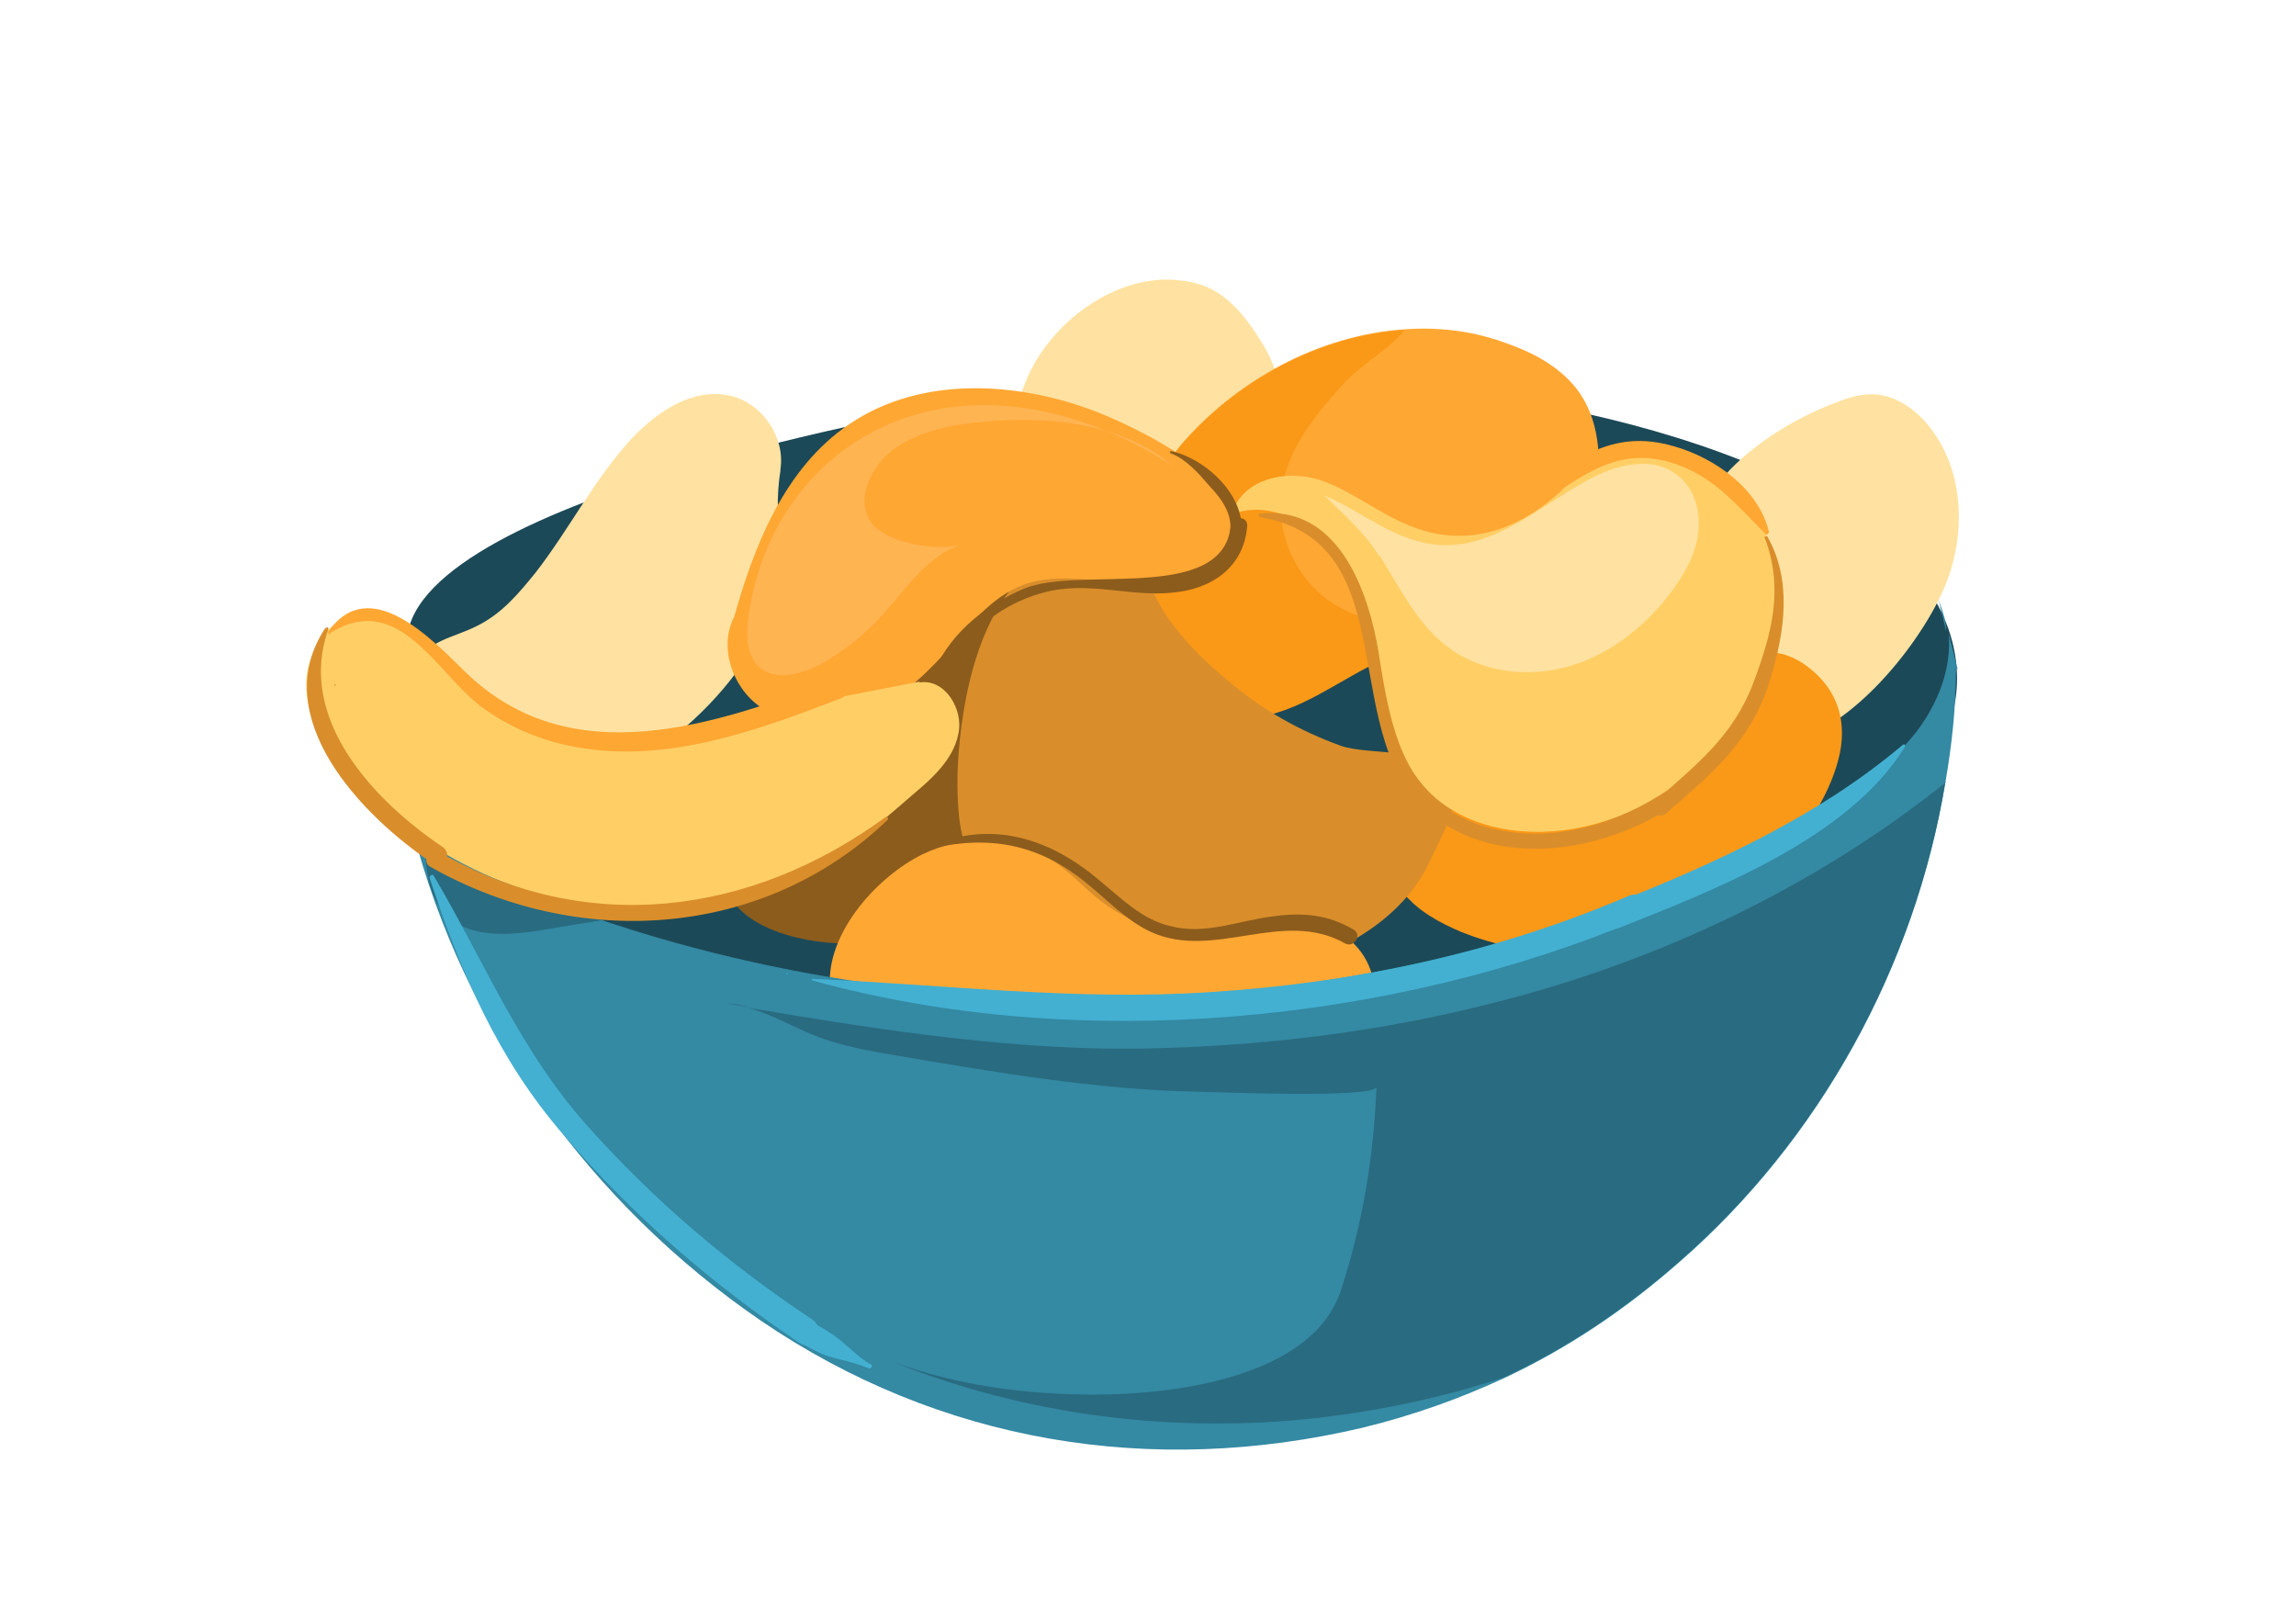
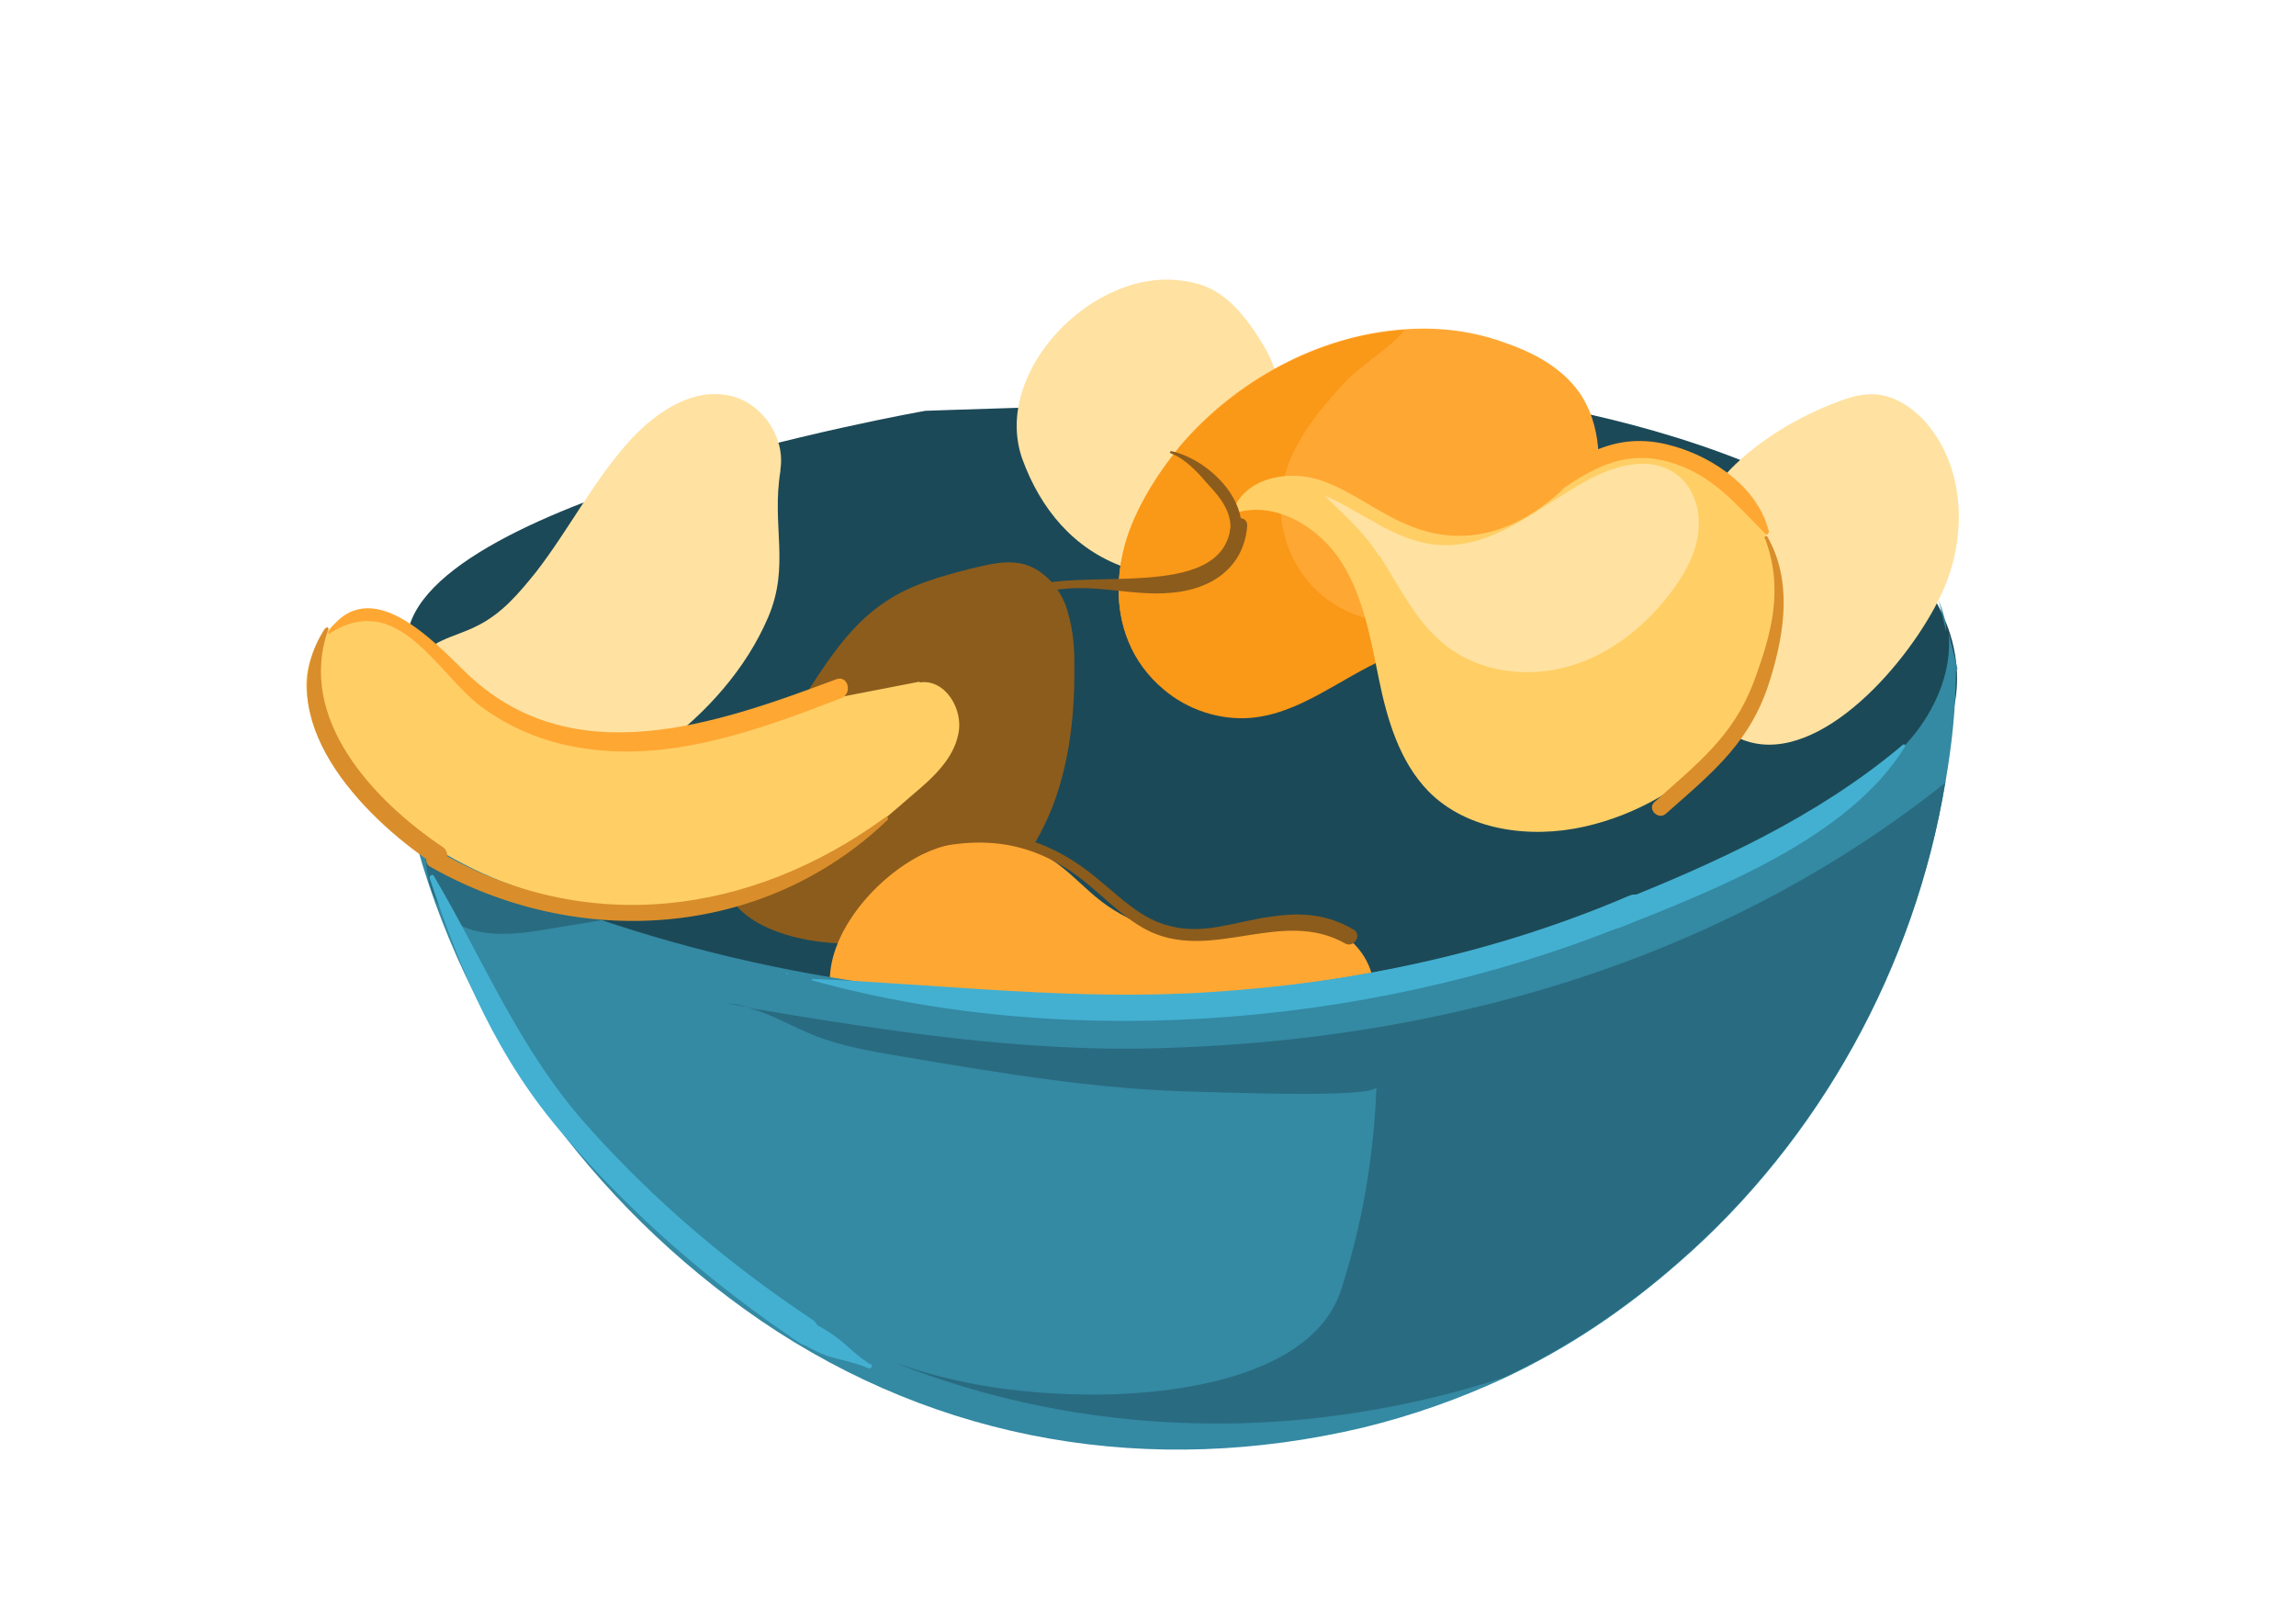
<svg xmlns="http://www.w3.org/2000/svg" id="Camada_1" version="1.1" viewBox="0 0 278.9 194.2">
  <defs>
    <style>
      .st0 {
        fill: #1c4957;
      }

      .st1 {
        fill: #43b0d1;
      }

      .st2 {
        fill: #3489a3;
      }

      .st3 {
        fill: #ffe2a1;
      }

      .st4 {
        fill: #ffa733;
      }

      .st5 {
        fill: #296b80;
      }

      .st6 {
        fill: #8c5c1c;
      }

      .st7 {
        fill: #fa9817;
      }

      .st8 {
        fill: #ffb452;
      }

      .st9 {
        fill: #ffcf66;
      }

      .st10 {
        fill: #d98e2b;
      }
    </style>
  </defs>
  <path class="st0" d="M236.9,87.5s4.3-10.3-6.7-20.6c-11.1-10.3-30.8-15.4-41.1-17.4-10.3-2-76.7.4-76.7.4,0,0-65.6,11.5-62.9,29.3,2.8,17.8,5.1,29.7,5.1,29.7l103.6,34,72.8-45.1,5.9-10.3Z" />
  <path class="st6" d="M102.6,114.5c4.7,0,9.5-.7,13.7-2.9,5.4-2.8,9.3-7.9,11.5-13.5,2.2-5.6,2.8-11.8,2.7-17.8,0-2.3-.3-4.7-1.1-6.9-.9-2.2-2.6-4.1-4.8-4.8-2.2-.7-4.6,0-6.8.5-3.5.9-7.1,1.9-10.1,3.9-3.9,2.5-6.7,6.5-9.2,10.4-3.7,5.9-10.7,14.9-10.7,22.2,0,6.9,9.5,9,14.9,9Z" />
  <path class="st3" d="M143.7,34.1c.8.1,1.6.3,2.5.6,2.7,1,4.7,3.3,6.3,5.7.8,1.2,1.6,2.5,2.1,3.8,3.3,8-.5,19.5-7.7,24.1-3,1.9-6.9,1.8-10.3.6-6.2-2.2-10.2-7.1-12.4-13.1-3.8-10.6,8.6-23.3,19.4-21.7Z" />
  <path class="st3" d="M210.1,57.1c3.6-3.7,8.4-6.5,12.9-8.2,1.5-.6,3.1-1.1,4.8-1,2.7.2,5.1,2,6.7,4.1,4,5.2,4.3,12.5,2,18.6-2.9,7.6-13.4,20.8-22.6,19.8-3.7-.4-6.8-3.2-8.3-6.6-1.6-3.4-1.8-7.2-1.6-10.9.1-3,.5-5.9,1.5-8.7,1-2.7,2.7-5.1,4.7-7.2Z" />
-   <path class="st7" d="M204.8,112.8c-8.5,3.8-18.6,3.9-27.3.4-2.6-1.1-5.2-2.5-7-4.7-1.8-2.2-2.8-5.2-2-8,1.2-4.1,5.9-6.1,10-7.3,8.4-2.4,17.3-3.8,24.7-8.4,5.3-3.2,10.5-8.3,16.4-3.8,3.7,2.8,4.9,6.8,3.7,11.3-2.2,8.4-10.7,16.9-18.5,20.4Z" />
  <path class="st4" d="M187.7,71.9c-2,1.8-4.3,2.9-6.8,3.8-4.1,1.5-8.6,2.4-12.6,4.2-5.5,2.4-10.4,6.7-16.4,7.2-3.8.3-7.7-1-10.6-3.5-1.8-1.5-3.3-3.5-4.2-5.7-2-4.8-1.4-10.4.8-15.2,1.4-3.1,3.3-5.9,5.4-8.5,6.8-8,16.9-13.5,27.3-14.2h0c4.2-.3,8.4.2,12.4,1.7,2.9,1,5.8,2.5,7.9,4.8,6.1,6.6,3,19.8-3.3,25.3Z" />
  <path class="st7" d="M180.9,75.8c-4.1,1.5-8.6,2.4-12.6,4.2-5.5,2.4-10.4,6.7-16.4,7.2-3.8.3-7.7-1-10.6-3.5-1.8-1.5-3.3-3.5-4.2-5.7-2-4.8-1.4-10.4.8-15.2,1.4-3.1,3.3-5.9,5.4-8.5,6.8-8,16.9-13.5,27.3-14.2-1.5,2-5.5,4.4-7.3,6.4-3.3,3.6-6.6,7.6-7.5,12.4-.9,4.7.8,9.7,4.2,12.9,3.4,3.2,8.6,4.6,13.2,3.5,2.1-.5,4.3-1.5,6.3-.7.6.2,1.1.6,1.5,1.1Z" />
-   <path class="st10" d="M163.1,114.9c4.4-2.3,8.3-5.5,10.5-10.1,1.2-2.6,4.2-7.8,2.8-10.5-2-3.6-10-2.5-13.5-3.7-5-1.8-9.6-4.4-13.6-7.8-2.8-2.3-5.8-5.2-7.8-8.3-1.8-2.8-2.3-5.7-5.6-7.2-2.9-1.3-6.4-.9-9.2.8-5.6,3.4-8.1,10.5-9.3,16.4-.9,4.6-1.4,9.9-.9,14.7.9,8.5,8,15.9,16.1,18.7,5.2,1.7,10.7,1.7,16.1,1.2,4.7-.5,9.9-1.8,14.4-4.2Z" />
  <path class="st4" d="M100.8,119.1c0-6,5.6-12.5,11.2-15.3,4.9-2.4,11.1-2.4,15.7.6,2.2,1.4,4,3.5,6.1,5.1,3.8,2.9,8.7,4.4,13.5,4,3.6-.3,7.2-1.6,10.8-1.5,7.8.2,11.9,8.9,6.1,14.6-2.5,2.4-5.8,3.6-9.1,4.6-8.3,2.5-17,4.1-25.7,3.6-8.7-.4-17.4-3-24.4-8.2-3-2.2-4.2-4.9-4.2-7.7Z" />
  <path class="st2" d="M236.4,76.4c0,.1,0,.2,0,.3l-.9-3.8c.4,1.1.8,2.2.9,3.4Z" />
  <path class="st2" d="M237.6,81.2c0,4.7-.5,9.3-1.3,13.9-3.7,22.3-15.2,43.3-32.3,58.2-6.6,5.8-13.6,10.5-21.3,14.1-5.4,2.5-11,4.5-17.1,6-25.8,6.1-51.5,1.8-73.2-13-20.6-14.1-36.1-35.5-42.3-59.7l12.5,7.2c1,.4,2,.8,3.1,1.2,48.7,18.8,105.4,15.7,151.9-8.2l5.2-2.9c3.6-2.7,7.1-5.5,9.9-9,2.7-3.5,4.4-7.8,4-12.1l1.1,4.4Z" />
  <path class="st5" d="M65.7,113c2.8-.5,5.6-.9,8.4-1.4-8.2-1-15.1-4.1-22.4-7.5.5,8.9,6,10.2,14,8.9Z" />
  <path class="st3" d="M94.8,57c.6-3.9-2.2-8-6-8.9-4.5-1.1-8.9,1.8-12.1,5.2-4.5,4.9-7.5,10.9-11.6,16.2-2.1,2.6-4.1,5-7.1,6.5-2.9,1.5-6.1,1.7-7.8,5-1.6,3-.4,6.9,1.9,9.4,2.3,2.5,5.6,3.9,8.8,5,1.9.6,3.8,1.2,5.8,1.2,4.3,0,10.2-3.4,13.6-5.9,5.5-4.1,10.3-9.4,13-15.7,2.7-6.3.4-11.1,1.5-17.8Z" />
-   <path class="st4" d="M149.8,66.1c-.1.3-.3.6-.5.9-2.3,3.2-7.8,4.3-11.4,4-4.5-.3-9.3-1.5-13.5,0-4.1,1.5-6.8,5.2-9.7,8.4-2.8,3.1-6.1,6-10.1,7.5-4,1.5-8.7,1.4-12.2-1-3.5-2.4-5.2-7.5-3.1-11.2l-.3.9c2.5-9.2,6.3-18.8,14.2-24.1,8.7-5.9,20.5-5.2,30.2-1.4,3.7,1.5,7.2,3.3,10.5,5.5,3.6,2.4,8.1,5.9,5.8,10.3Z" />
  <path class="st9" d="M188.8,59.9c4.2-5.1,12.3-6.3,18.1-3.2,5.9,3.1,9.4,9.8,9.5,16.4,0,6.6-2.9,13.1-7.5,17.9-4.4,4.7-10.2,8-16.4,9.4-6.6,1.5-14.3.5-19-4.3-3.5-3.6-5-8.7-6-13.6-1-4.9-1.9-10.1-4.6-14.3-2.7-4.2-8-7.4-12.8-5.9v-1c1.9-3.5,6.8-4.2,10.5-2.9,3.7,1.3,6.8,3.9,10.5,5.4,6.9,2.9,13.4.7,18.9-4.5l-1.1.5Z" />
  <path class="st9" d="M111.7,82.9c3.1-.5,5.4,3.3,4.7,6.3-.6,3-3.1,5.3-5.5,7.3-4.6,4-9.3,8.1-14.8,10.6-4.9,2.3-10.4,3.4-15.9,3.5-13.9.3-27.8-5.6-37.3-15.8-3-3.3-5.7-7.2-5.7-11.7,0-4.4,3.5-9.1,7.9-8.8,5.9.4,8.4,8.2,13.8,10.5l1.9,1.5c9.8,4.5,21.5,4.6,31.3.3l19.6-3.8Z" />
  <path class="st5" d="M88.4,121.9c.8,0,1.6.2,2.4.4-.8-.1-1.6-.3-2.4-.4Z" />
  <path class="st5" d="M236.3,95c-3.7,22.3-15.2,43.3-32.3,58.2-6.6,5.8-13.6,10.5-21.3,14.1-7.3,2.4-14.8,4-22.4,4.9-17.5,2-35.5-.2-51.9-6.8,7.8,2.9,16.3,4,24.6,4,9.4,0,26.4-2,29.9-12.7,2.6-8,4-16.3,4.3-24.7,0,1.5-20.4.6-22.2.6-12.1-.3-23.7-2.3-35.6-4.3-3.5-.6-7.1-1.2-10.4-2.5-2.8-1.1-5.4-2.7-8.2-3.4,16.7,2.8,33.7,5.5,50.7,4.9,13.3-.4,26.6-2.1,39.6-5.4,20-5,39.2-14,55.3-26.9Z" />
  <path class="st10" d="M107.5,99.3c-16.3,11.9-36.3,14.5-54.1,4.2-1.2-.7-2.3,1.2-1.1,1.8,17.8,10.1,40.4,8.8,55.5-5.7.2-.2,0-.5-.3-.3h0Z" />
-   <path class="st10" d="M40.7,83.3c.1,0,.1-.2,0-.2s-.1.2,0,.2h0Z" />
  <path class="st10" d="M39.5,76.3c-7.1,10.8,4.4,22.8,13.1,28.6,1.3.8,2.4-1.2,1.2-2-8.5-5.7-17.8-15.7-13.9-26.5,0-.2-.2-.3-.3-.1h0Z" />
-   <path class="st10" d="M153,62.8c18.4,3.1,8.7,27.5,21.4,36.6,8.7,6.3,21,3.8,29.3-1.8,1.1-.7,0-2.4-1-1.7-6.4,4.3-14.4,6.7-22,4.6-10.1-2.8-11.8-12-13.2-21-1.2-7.6-4.9-18.2-14.5-17.1-.1,0-.2.3,0,.3h0Z" />
  <path class="st10" d="M214.4,65.4c2.3,6.2.8,11.6-1.4,17.5-2.5,6.6-6.9,9.9-12,14.5-1,.9.5,2.3,1.4,1.4,5.9-5.2,10.4-8.8,12.7-16.5,1.7-5.6,2.6-11.8-.4-17.1-.1-.2-.4,0-.4.2h0Z" />
  <path class="st6" d="M113.4,82.5c3.6-4.8,7.3-8.9,13.3-10.5,5.4-1.5,10.3.5,15.6,0,4.9-.4,8.8-3.1,9.2-8.1.1-1.3-1.9-1.3-2,0-1,9.4-18.4,4.8-25.1,7.6-5,2.1-9.4,5.8-11.3,10.9,0,.2.2.2.3.1h0Z" />
  <path class="st6" d="M142.3,55.1c1.8.7,3.3,2.4,4.5,3.8,1.8,1.9,3.3,4,2.4,6.7-.3.8,1.1,1.2,1.3.4,1.7-5-3.7-10.2-8.2-11.2-.2,0-.3.2,0,.3h0Z" />
  <path class="st6" d="M112.9,103.1c7.3-1.7,13.2-.6,19,4.1,2.6,2.1,4.9,4.6,7.9,6,7.7,3.5,16-2.9,23.6,1.4,1.1.6,2.1-1.1,1-1.7-3.1-1.8-6.1-2.1-9.7-1.6-4.2.5-8.3,2.3-12.5,1.2-3.5-.8-6-3.4-8.7-5.6-6-5.1-13.2-7.4-20.7-4,0,0,0,.1,0,.1h0Z" />
  <path class="st1" d="M95.6,118.4c.1,0,.1-.2,0-.2s-.1.2,0,.2h0Z" />
  <path class="st1" d="M98.7,119.1c32.2,8.9,70.3,5.3,100.8-7.6,1.8-.8.3-3.5-1.6-2.7-16.1,6.9-33.3,10.6-50.8,11.7-16.3,1.1-32.2-.9-48.4-1.6-.1,0-.1.2,0,.2h0Z" />
  <path class="st1" d="M231.1,90.5c-10.3,8.7-22.8,14.4-35.2,19.3-1.7.7-1,3.6.8,2.9,11.6-4.6,27.9-10.9,34.7-22,.1-.2-.1-.4-.3-.2h0Z" />
  <path class="st1" d="M52.2,106.7c3.8,11.5,8.3,22,16.3,31.2,8.3,9.7,18,18.1,28.6,25.2,1.7,1.2,3.3-1.6,1.6-2.8-10.1-6.7-19.3-14.5-27.4-23.6-8.2-9.2-12.4-19.8-18.6-30.3-.1-.3-.6,0-.5.2h0Z" />
  <path class="st1" d="M105.7,165.7c-1.5-.9-2.7-2.2-4-3.2-1.2-.9-2.5-1.6-3.8-2.3-1.6-.8-3,1.5-1.4,2.5,1.3.7,2.6,1.5,4,2,1.6.5,3.4.8,5,1.5.3.1.6-.3.3-.5h0Z" />
  <path class="st4" d="M40.1,76.9c8.3-5.2,12.9,4.8,18.3,8.9,3.5,2.6,7.6,4.3,11.9,5,10.9,1.9,21.8-2.1,31.9-6,1.4-.6.8-2.8-.6-2.3-14.7,5.5-32.3,11.7-45.2-1-3.9-3.8-11.5-11.9-16.5-4.8-.1.2.1.4.3.3h0Z" />
  <path class="st4" d="M214.9,64.7c-1.2-5.3-6.6-9.1-11.6-10.5-7.5-2.2-12.1,1.7-18.1,5.9-1,.7,0,2.4,1,1.7,5.3-3.4,9.7-7.6,16.5-5.7,5.3,1.5,8.1,5.1,11.8,8.8.1.1.3,0,.3-.2h0Z" />
-   <path class="st8" d="M90.9,75.1c-.3,2.1-.2,4.5,1.3,5.9,2,1.8,5.2.9,7.6-.4,2.7-1.5,5.2-3.5,7.3-5.8,3-3.3,5.6-7.4,9.8-8.7-2.9.9-8.5,0-10.7-2.2-2.7-2.9-.3-7.6,2.6-9.5,3.2-2.2,7.2-2.9,11-3.2,8-.7,16.6.3,22.7,5.4-7-4.5-15.2-7.5-23.5-7.4-15.1.3-26.2,11.2-28.1,25.9Z" />
+   <path class="st8" d="M90.9,75.1Z" />
  <path class="st3" d="M167.6,67.5c2.4,3.8,4.4,8,7.9,10.8,4.2,3.4,10.1,4.1,15.2,2.6,5.1-1.5,9.5-5.1,12.6-9.4,1.5-2.1,2.8-4.5,3-7,.3-2.6-.6-5.4-2.7-6.9-3.1-2.3-7.4-1.1-10.7.7-5.9,3.2-11.3,8.3-18,7.9-5.3-.3-9.3-4-14-6,2.4,2.4,4.8,4.4,6.6,7.3Z" />
</svg>